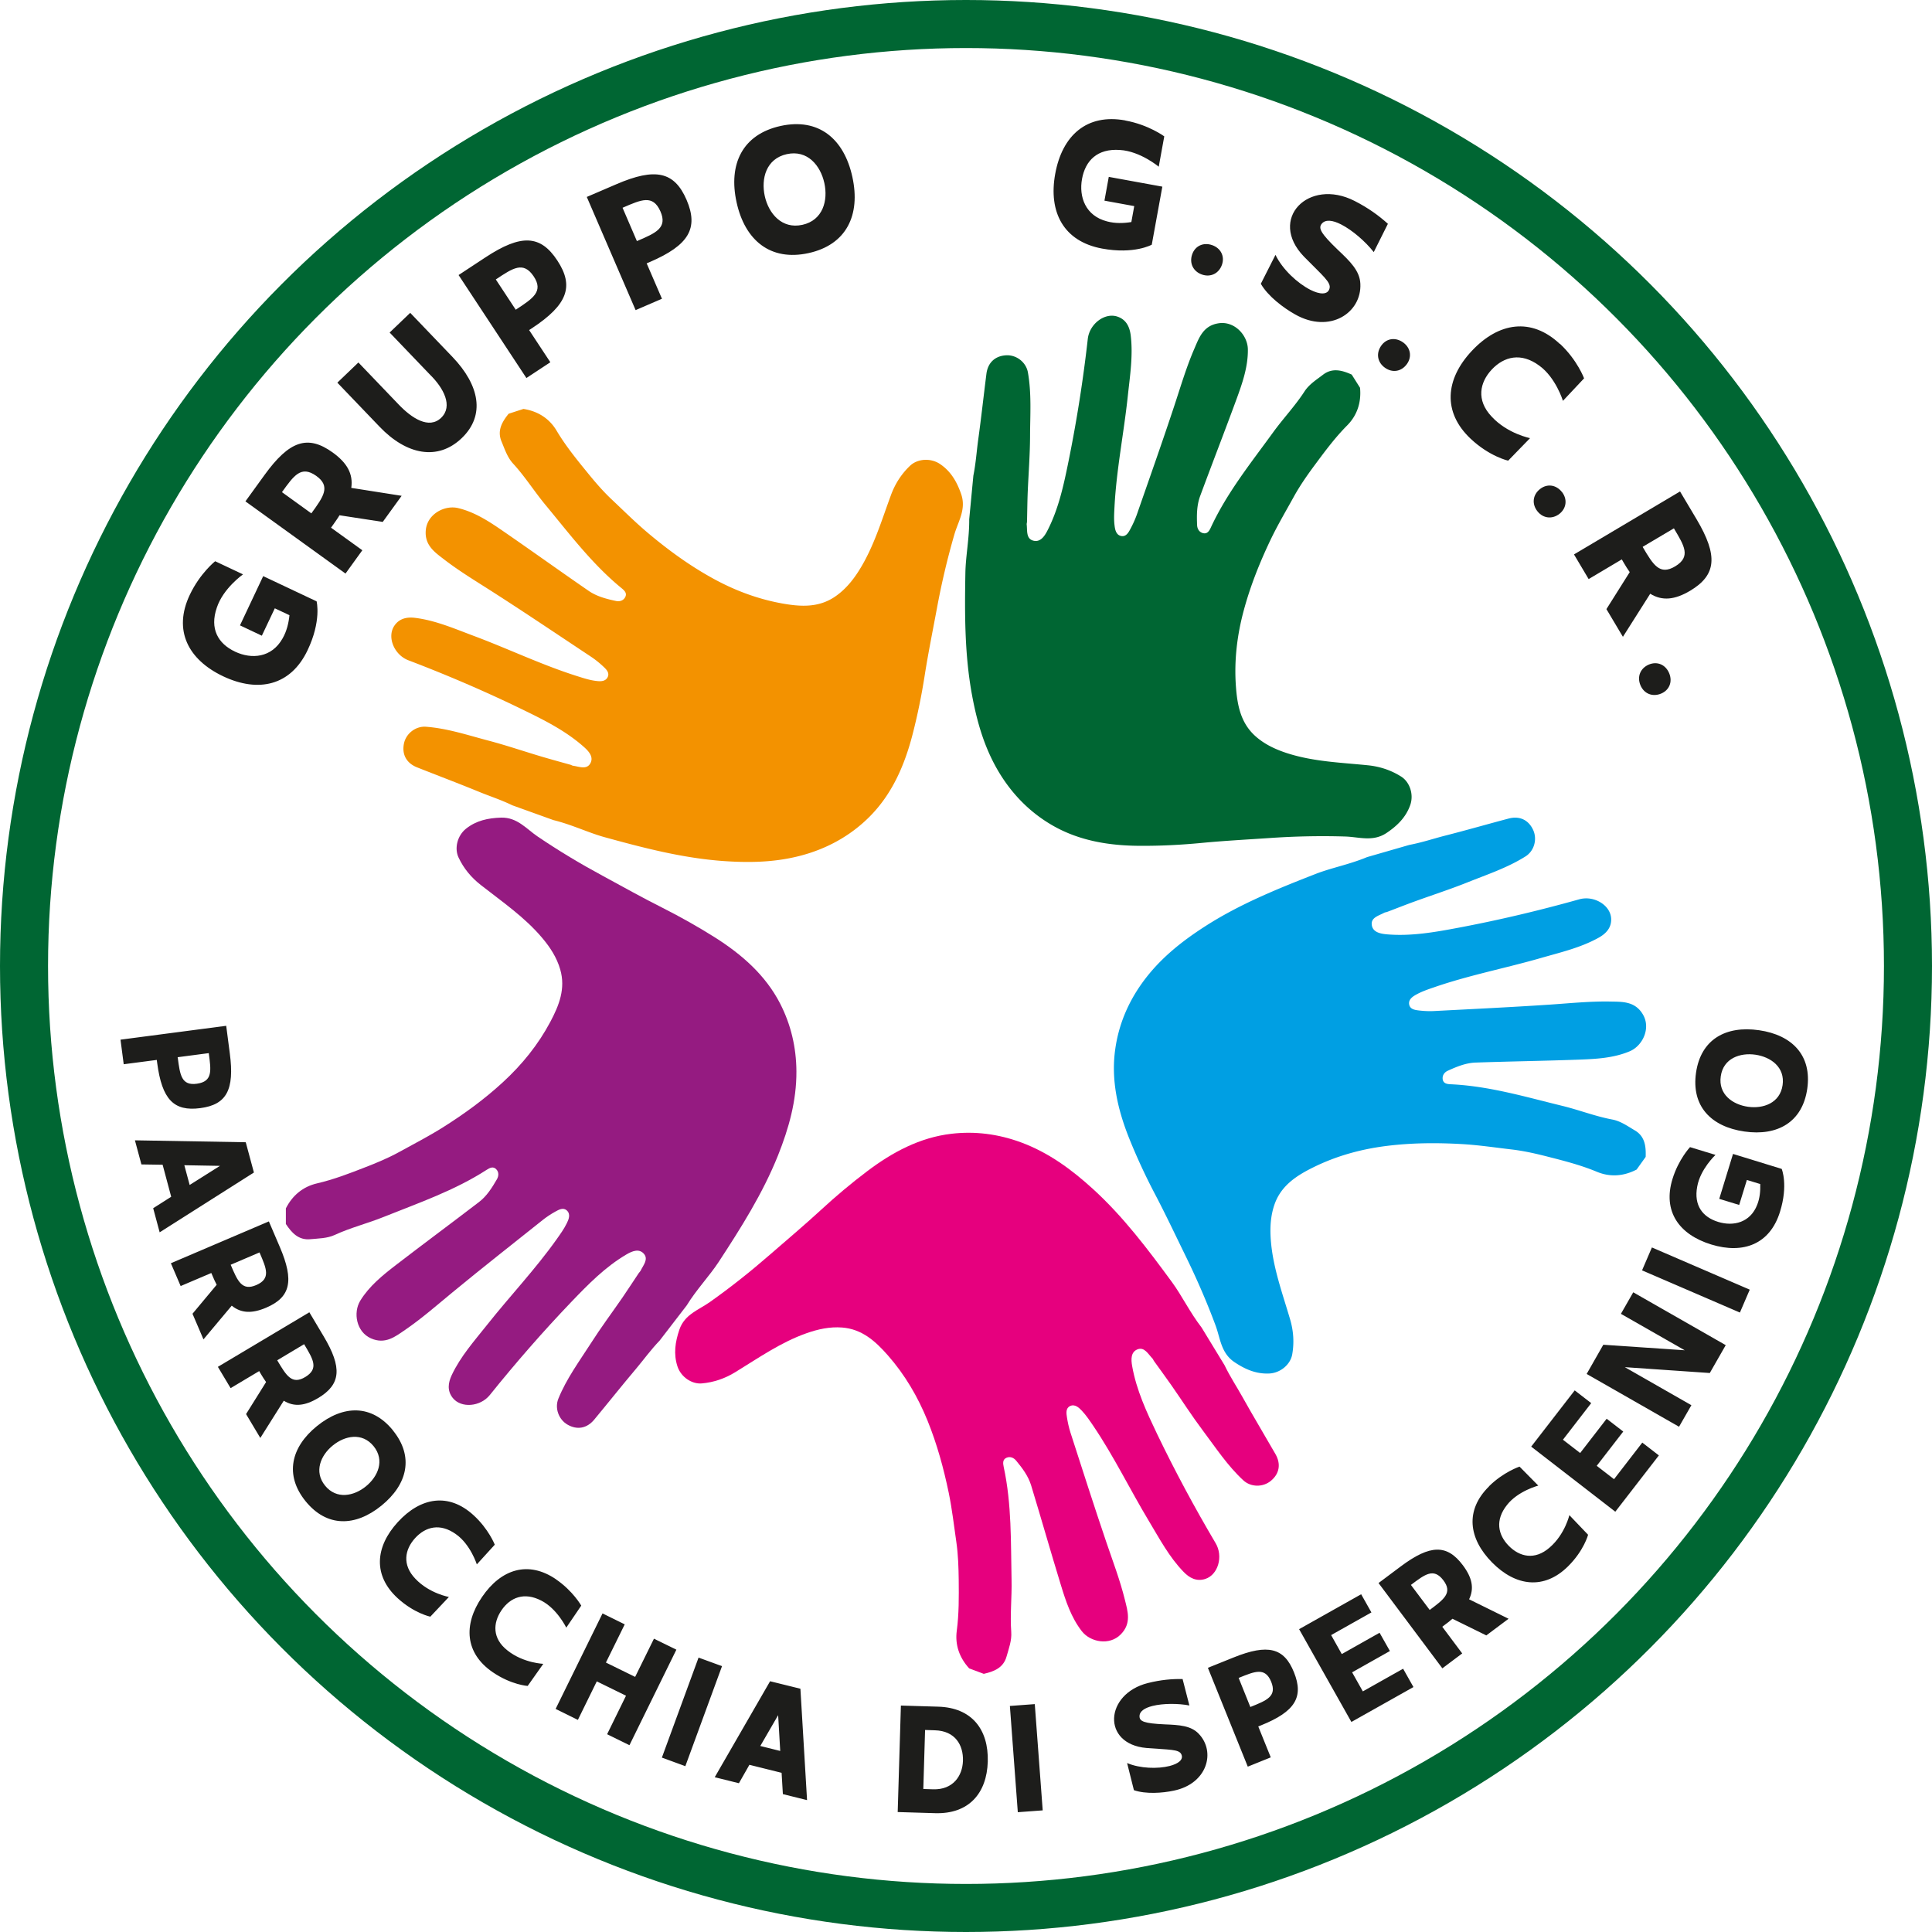
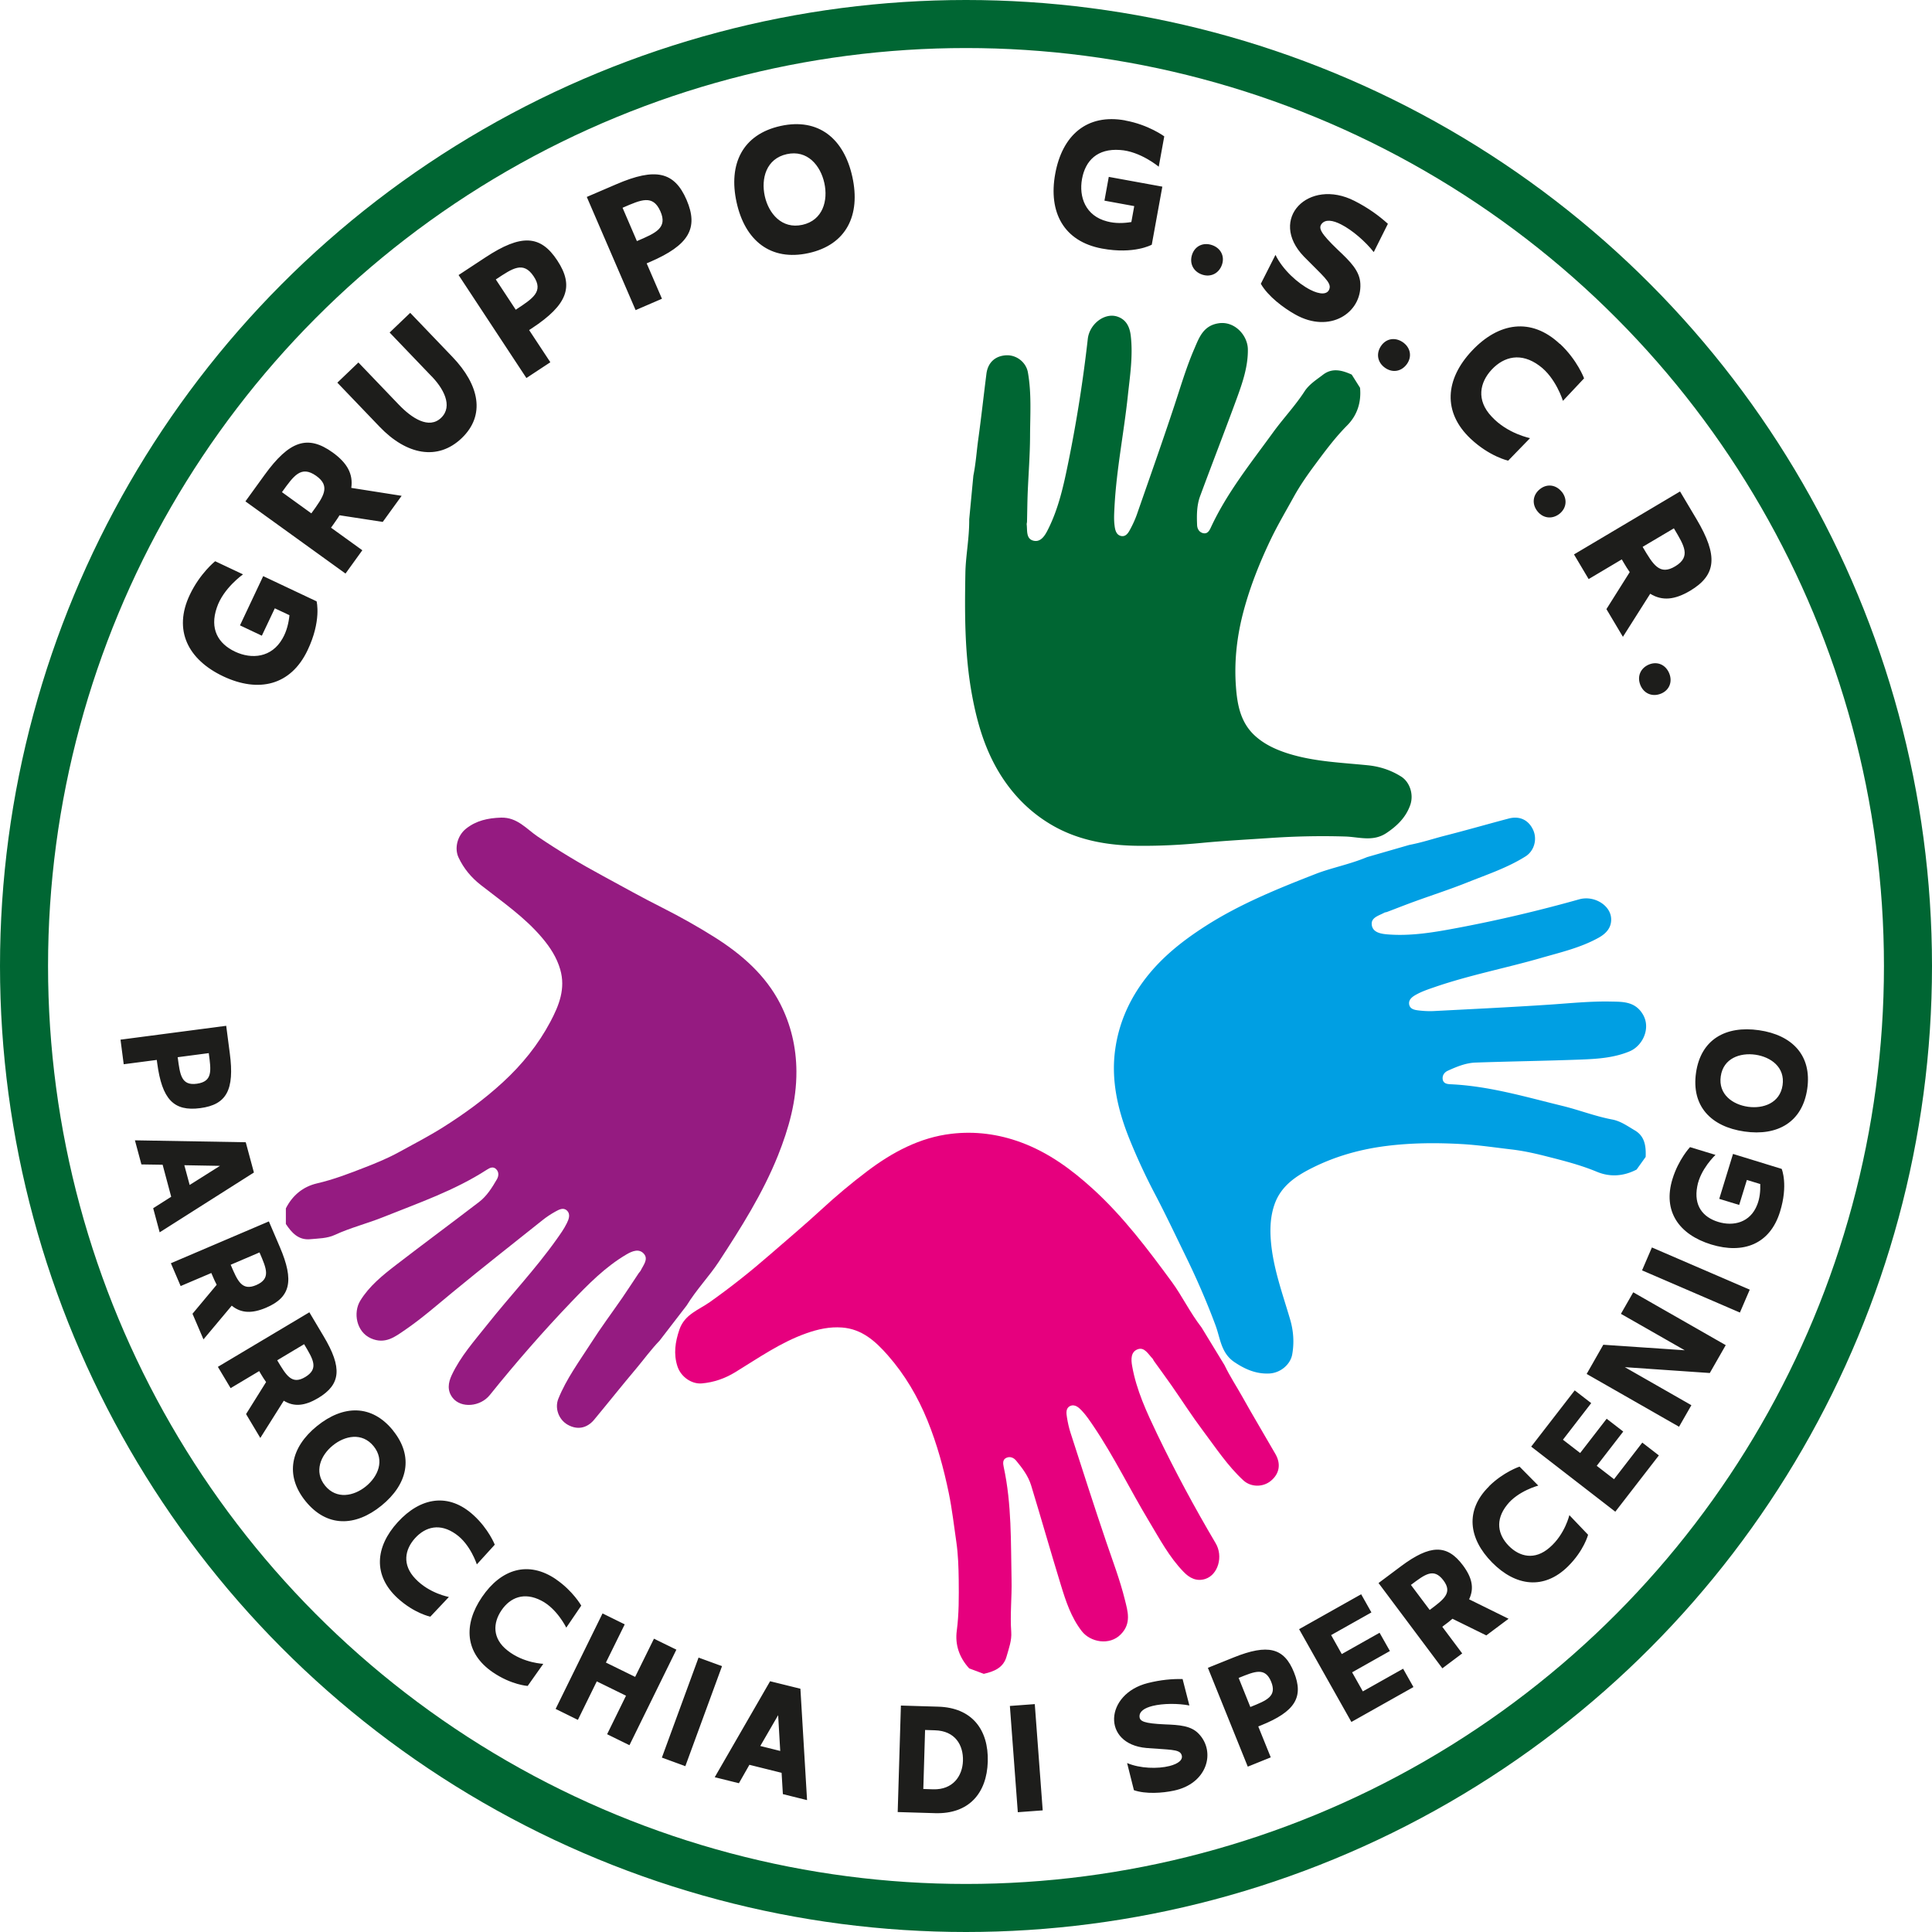
<svg xmlns="http://www.w3.org/2000/svg" id="Livello_1" data-name="Livello 1" viewBox="0 0 241.28 241.28">
  <defs>
    <style>.cls-6{fill:#1d1d1b}</style>
  </defs>
  <path d="M121.56 59.4c.32-1.6.4-3 .6-4.46.38-2.74.68-5.5 1.03-8.25.18-1.42 1.1-2.25 2.48-2.32 1.27-.06 2.47.86 2.7 2.13.47 2.65.28 5.32.27 7.98-.01 2.31-.19 4.63-.29 6.94-.05 1.24-.06 2.48-.09 3.72 0 .12-.05.24-.04.36.09.74-.09 1.73.76 2 .9.29 1.45-.49 1.83-1.24 1.4-2.72 2.03-5.68 2.63-8.63a175.9 175.9 0 0 0 2.41-15.31c.22-1.89 2.14-3.33 3.73-2.77 1.09.38 1.5 1.3 1.63 2.33.31 2.56-.1 5.1-.37 7.64-.49 4.57-1.4 9.08-1.65 13.68-.04.8-.1 1.61 0 2.4.06.52.18 1.21.83 1.34.61.12.92-.44 1.16-.9.3-.56.57-1.15.79-1.76 1.58-4.54 3.19-9.08 4.7-13.65.79-2.39 1.5-4.81 2.5-7.11.59-1.37 1.11-2.87 3.04-3.15 1.98-.29 3.61 1.51 3.63 3.26.03 2.16-.68 4.2-1.41 6.2-1.49 4.06-3.06 8.09-4.56 12.15-.42 1.15-.42 2.38-.37 3.59.02.47.25.88.73 1.01.56.14.8-.3.99-.71 2-4.32 4.97-8.01 7.74-11.83 1.27-1.76 2.77-3.33 3.95-5.15.58-.9 1.49-1.46 2.31-2.09 1.17-.9 2.39-.56 3.59-.02l1.04 1.65c.17 1.81-.35 3.43-1.61 4.7-1.5 1.51-2.76 3.21-4.02 4.91-.93 1.25-1.83 2.54-2.59 3.9-1 1.82-2.06 3.6-2.96 5.48-1.36 2.85-2.52 5.76-3.34 8.8-.84 3.11-1.22 6.29-.98 9.53.17 2.32.59 4.55 2.45 6.2 1.16 1.03 2.54 1.66 4 2.13 3.26 1.04 6.65 1.15 10.01 1.49 1.51.15 2.9.61 4.17 1.41 1.08.68 1.6 2.23 1.14 3.55-.54 1.53-1.61 2.59-2.97 3.5-1.68 1.12-3.41.5-5.1.44-3.19-.1-6.36-.03-9.54.19-2.82.19-5.65.34-8.46.61-2.51.24-5.02.37-7.53.36-3.94 0-7.79-.61-11.22-2.63-2.55-1.5-4.62-3.54-6.25-6.08-1.99-3.12-3-6.53-3.66-10.12-.93-5.04-.92-10.12-.83-15.21.03-2.12.5-4.35.48-6.74" style="fill:#063" />
  <path d="M82.38 167.42c-1.13 1.18-1.94 2.32-2.89 3.45-1.79 2.12-3.51 4.29-5.28 6.42-.91 1.1-2.13 1.32-3.33.63-1.1-.63-1.63-2.05-1.15-3.24 1.01-2.49 2.6-4.65 4.04-6.89 1.24-1.95 2.63-3.81 3.95-5.72.7-1.02 1.37-2.06 2.06-3.09.07-.1.17-.18.22-.28.32-.67 1-1.42.43-2.1-.61-.72-1.48-.36-2.21.07-2.63 1.55-4.75 3.71-6.84 5.89-3.57 3.73-6.97 7.63-10.21 11.66-1.19 1.48-3.59 1.67-4.63.36-.72-.9-.57-1.9-.13-2.84 1.1-2.34 2.81-4.26 4.4-6.26 2.85-3.6 6.03-6.94 8.69-10.69.46-.65.94-1.31 1.29-2.03.23-.47.5-1.12.01-1.58-.45-.43-1.01-.11-1.46.14-.56.31-1.1.67-1.6 1.07-3.76 3-7.55 5.97-11.26 9.03-1.94 1.6-3.83 3.26-5.91 4.68-1.23.84-2.47 1.83-4.25 1.04-1.82-.81-2.24-3.2-1.33-4.7 1.13-1.84 2.81-3.19 4.5-4.49 3.43-2.64 6.91-5.21 10.34-7.84.97-.74 1.62-1.79 2.23-2.84.23-.41.26-.88-.08-1.24-.4-.42-.84-.17-1.21.07-4 2.58-8.47 4.12-12.86 5.88-2.01.81-4.12 1.33-6.09 2.24-.97.45-2.04.44-3.07.54-1.47.14-2.32-.8-3.05-1.9v-1.95c.82-1.62 2.13-2.71 3.88-3.12 2.08-.48 4.05-1.24 6.02-2.01 1.45-.56 2.91-1.17 4.27-1.92 1.82-1 3.66-1.95 5.43-3.06 2.67-1.68 5.21-3.53 7.52-5.66 2.37-2.18 4.39-4.67 5.91-7.53 1.09-2.05 1.93-4.16 1.23-6.55-.43-1.49-1.26-2.76-2.25-3.93-2.2-2.61-5.01-4.52-7.67-6.61-1.19-.93-2.13-2.06-2.77-3.42-.55-1.15-.16-2.74.93-3.61 1.27-1.01 2.74-1.33 4.38-1.38 2.02-.05 3.15 1.4 4.55 2.35 2.64 1.79 5.36 3.42 8.16 4.93 2.49 1.35 4.95 2.73 7.48 4 2.25 1.14 4.44 2.37 6.56 3.71 3.32 2.11 6.26 4.67 8.09 8.22 1.35 2.63 2.02 5.46 2.04 8.47.02 3.7-.95 7.12-2.3 10.51-1.91 4.76-4.63 9.05-7.41 13.3-1.16 1.77-2.75 3.41-4 5.44" style="fill:#951b81" />
  <path d="M152.92 170.48c.71 1.47 1.49 2.63 2.21 3.92 1.35 2.42 2.78 4.79 4.16 7.2.71 1.24.49 2.46-.58 3.34-.98.81-2.49.81-3.44-.07-1.97-1.82-3.44-4.07-5.04-6.2-1.39-1.85-2.64-3.81-3.96-5.7-.71-1.02-1.45-2.01-2.17-3.02-.07-.1-.1-.23-.19-.31-.52-.54-.98-1.43-1.81-1.14-.89.32-.86 1.26-.71 2.1.53 3.01 1.81 5.75 3.11 8.47 2.24 4.66 4.69 9.21 7.32 13.66.97 1.63.31 3.94-1.3 4.46-1.1.35-1.98-.13-2.7-.88-1.8-1.85-3-4.13-4.32-6.32-2.37-3.94-4.37-8.08-6.95-11.9-.45-.66-.9-1.34-1.45-1.92-.36-.38-.87-.86-1.47-.57-.56.28-.46.91-.38 1.42.1.63.24 1.27.43 1.87 1.48 4.58 2.94 9.16 4.49 13.72.81 2.38 1.71 4.74 2.31 7.17.36 1.45.85 2.96-.52 4.34-1.4 1.42-3.79.97-4.86-.41-1.33-1.71-2-3.76-2.62-5.79-1.27-4.14-2.45-8.3-3.71-12.43-.36-1.17-1.1-2.15-1.87-3.08-.3-.36-.74-.55-1.19-.36-.53.22-.45.72-.36 1.16 1.01 4.66.88 9.38.98 14.1.05 2.17-.2 4.33-.04 6.49.08 1.07-.3 2.06-.58 3.06-.39 1.43-1.57 1.89-2.85 2.18l-1.82-.68c-1.23-1.34-1.79-2.95-1.55-4.72.28-2.12.26-4.23.24-6.35-.02-1.56-.07-3.13-.29-4.67-.3-2.05-.53-4.11-.95-6.16-.64-3.09-1.47-6.12-2.65-9.03-1.21-2.98-2.83-5.75-4.97-8.18-1.54-1.75-3.22-3.27-5.7-3.46-1.55-.12-3.03.21-4.47.72-3.22 1.14-6 3.1-8.88 4.86-1.29.79-2.68 1.27-4.17 1.4-1.27.11-2.62-.81-3.05-2.14-.5-1.55-.28-3.04.25-4.59.66-1.91 2.42-2.45 3.8-3.43 2.6-1.84 5.09-3.82 7.49-5.91 2.13-1.85 4.3-3.68 6.38-5.59 1.85-1.71 3.78-3.33 5.78-4.84 3.14-2.37 6.57-4.22 10.54-4.68 2.93-.34 5.82.03 8.65 1.07 3.47 1.28 6.33 3.39 9.03 5.85 3.79 3.46 6.84 7.52 9.85 11.62 1.25 1.71 2.23 3.77 3.69 5.66" style="fill:#e6007e" />
-   <path d="M63.98 100.57c-1.47-.71-2.81-1.13-4.17-1.69-2.56-1.05-5.16-2.03-7.73-3.05-1.33-.53-1.91-1.62-1.63-2.98.26-1.24 1.45-2.18 2.74-2.09 2.68.2 5.22 1.05 7.8 1.73 2.24.59 4.43 1.34 6.65 2 1.19.35 2.38.68 3.58 1.01.12.03.22.11.34.13.74.1 1.66.51 2.13-.24.5-.8-.11-1.52-.75-2.09-2.28-2.03-4.99-3.38-7.71-4.7-4.65-2.26-9.4-4.3-14.23-6.14-1.78-.68-2.69-2.9-1.76-4.3.64-.96 1.64-1.13 2.66-.99 2.56.33 4.92 1.37 7.31 2.26 4.3 1.61 8.45 3.61 12.84 5 .76.24 1.54.5 2.33.6.52.07 1.22.13 1.51-.47.27-.56-.2-1-.58-1.35-.47-.44-.97-.84-1.51-1.2-4.01-2.66-8-5.35-12.05-7.95-2.11-1.36-4.28-2.65-6.27-4.18-1.18-.91-2.5-1.79-2.3-3.72.21-1.98 2.36-3.12 4.06-2.7 2.1.51 3.9 1.7 5.65 2.91 3.56 2.45 7.08 4.98 10.64 7.43 1.01.69 2.2 1 3.38 1.25.46.1.92-.02 1.16-.46.28-.51-.1-.85-.44-1.13-3.69-3.02-6.52-6.8-9.54-10.44-1.38-1.67-2.53-3.51-4-5.11-.73-.79-1.05-1.8-1.45-2.76-.58-1.36.05-2.45.88-3.48l1.85-.6c1.8.28 3.24 1.19 4.15 2.73 1.09 1.83 2.42 3.48 3.76 5.12.98 1.21 2 2.41 3.13 3.47 1.51 1.42 2.98 2.89 4.58 4.23 2.42 2.03 4.95 3.88 7.69 5.42 2.8 1.59 5.79 2.74 8.98 3.32 2.29.41 4.55.56 6.61-.84 1.28-.87 2.24-2.04 3.05-3.34 1.81-2.9 2.77-6.16 3.94-9.33.52-1.42 1.31-2.66 2.4-3.69.93-.88 2.56-.99 3.72-.22 1.35.9 2.11 2.2 2.65 3.75.67 1.91-.37 3.42-.84 5.05a95.42 95.42 0 0 0-2.19 9.28c-.52 2.78-1.08 5.55-1.52 8.34-.39 2.49-.89 4.95-1.52 7.39-.99 3.81-2.53 7.39-5.34 10.22-2.08 2.09-4.58 3.6-7.44 4.54-3.52 1.15-7.07 1.28-10.71 1.03-5.12-.35-10.03-1.63-14.94-2.98-2.04-.56-4.09-1.57-6.41-2.14" style="fill:#f39200" />
  <path d="M176 105.52c1.61-.31 2.93-.76 4.36-1.13 2.68-.68 5.35-1.45 8.03-2.16 1.38-.37 2.5.16 3.08 1.42.53 1.16.14 2.61-.95 3.3-2.27 1.43-4.82 2.27-7.29 3.26-2.15.86-4.36 1.57-6.53 2.36-1.16.42-2.32.88-3.48 1.32-.11.04-.24.04-.35.1-.65.36-1.64.58-1.56 1.46.08.94 1 1.15 1.84 1.23 3.04.27 6.02-.26 8.99-.82 5.08-.96 10.11-2.15 15.09-3.55 1.83-.51 3.89.72 3.98 2.4.06 1.15-.64 1.88-1.55 2.39-2.26 1.26-4.76 1.83-7.22 2.54-4.41 1.27-8.94 2.14-13.29 3.64-.76.26-1.53.52-2.23.9-.46.25-1.06.62-.93 1.28.12.61.76.68 1.27.74.64.07 1.28.1 1.92.06 4.81-.25 9.61-.48 14.41-.8 2.51-.17 5.02-.43 7.53-.38 1.49.03 3.08-.05 4.06 1.62 1.01 1.72-.04 3.91-1.65 4.59-1.99.84-4.14.96-6.27 1.04-4.32.16-8.65.22-12.97.37-1.22.04-2.36.51-3.46 1.01-.43.19-.72.57-.66 1.06.08.57.58.62 1.03.64 4.76.22 9.29 1.57 13.88 2.69 2.11.51 4.13 1.31 6.26 1.71 1.06.2 1.91.82 2.81 1.35 1.28.74 1.42 2 1.37 3.32l-1.13 1.58c-1.61.84-3.31.97-4.96.28-1.97-.82-4.02-1.35-6.07-1.87-1.51-.39-3.04-.74-4.59-.92-2.06-.24-4.11-.55-6.19-.67-3.15-.18-6.29-.16-9.41.23-3.2.4-6.29 1.25-9.19 2.69-2.08 1.03-3.99 2.27-4.81 4.61-.51 1.46-.58 2.98-.46 4.51.27 3.41 1.45 6.59 2.4 9.83.43 1.45.53 2.91.27 4.39-.22 1.26-1.46 2.32-2.86 2.39-1.62.08-3.01-.51-4.37-1.43-1.67-1.13-1.75-2.97-2.34-4.56-1.11-2.99-2.38-5.9-3.78-8.76-1.24-2.54-2.45-5.1-3.76-7.6a75.693 75.693 0 0 1-3.18-6.84c-1.48-3.65-2.38-7.44-1.8-11.39.42-2.92 1.53-5.62 3.27-8.08 2.14-3.02 4.91-5.24 7.98-7.21 4.32-2.77 9.03-4.67 13.77-6.52 1.98-.77 4.22-1.18 6.42-2.1" style="fill:#009fe3" />
  <path class="cls-6" d="M23.7 74.29c1.27-2.69 3.17-4.2 3.17-4.2l3.48 1.64s-2.47 1.73-3.27 4.15c-.92 2.66.16 4.5 2.27 5.5 2.07.98 4.58.77 5.94-1.65.52-.9.76-1.93.86-2.9l-1.83-.86-1.62 3.42-2.73-1.29 2.9-6.15 6.67 3.15s.63 2.44-1.14 6.13c-2.1 4.39-6.11 5.31-10.51 3.24-4.42-2.09-6.28-5.77-4.19-10.18ZM30.66 62.6l2.36-3.26c3.12-4.32 5.42-5.07 8.53-2.83 1.8 1.3 2.57 2.67 2.32 4.42l6.29.99-2.36 3.26-5.4-.83c-.22.38-.51.77-.8 1.19l-.26.36 3.91 2.82-2.1 2.91-12.49-9.01Zm8.26 1.46c1.46-2.02 2.43-3.32.56-4.64-1.89-1.33-2.79 0-4.23 1.99l-.04.05 3.67 2.65.04-.05ZM42.14 47.78l2.62-2.51 5.02 5.24c1.64 1.72 3.79 3.13 5.31 1.67s.3-3.73-1.38-5.38l-5.05-5.27 2.57-2.46 5.28 5.51c3.36 3.51 4.14 7.28 1.15 10.14s-6.89 2.09-10.25-1.42l-5.28-5.51ZM57.27 34.35l3.36-2.21c4.45-2.93 6.87-2.81 8.97.39 2.13 3.23 1.27 5.53-3.15 8.45l-.37.24 2.65 4.02-2.99 1.97-8.47-12.86Zm7.2 4.29c2.08-1.37 3.45-2.24 2.17-4.14-1.29-1.92-2.61-1-4.66.36l-.06.04 2.49 3.78.06-.04ZM73.27 24.6l3.7-1.59c4.89-2.11 7.25-1.57 8.77 1.94 1.53 3.56.29 5.67-4.58 7.77l-.4.17 1.91 4.42-3.29 1.42-6.1-14.14Zm6.34 5.48c2.28-.98 3.79-1.61 2.86-3.7-.94-2.11-2.39-1.44-4.66-.46l-.06.03 1.79 4.16.06-.03ZM97.49 15.73c4.75-1.04 7.92 1.6 8.96 6.37 1.04 4.75-.73 8.47-5.48 9.51s-7.94-1.59-8.98-6.34c-1.05-4.77.73-8.49 5.5-9.54Zm2.71 12.35c2.58-.57 3.23-3.05 2.75-5.22-.48-2.19-2.11-4.18-4.69-3.61s-3.23 3.05-2.75 5.24c.48 2.17 2.13 4.15 4.68 3.59ZM140.53 15.05c2.92.53 4.87 1.98 4.87 1.98l-.69 3.79s-2.31-1.94-4.85-2.09c-2.81-.2-4.31 1.32-4.73 3.61-.41 2.25.43 4.62 3.13 5.31 1 .27 2.06.24 3.03.08l.36-1.99-3.72-.68.54-2.97 6.69 1.22-1.32 7.25s-2.19 1.23-6.22.48c-4.78-.89-6.71-4.53-5.84-9.32.87-4.81 3.95-7.56 8.75-6.68ZM151.37 30.61c1.08.37 1.6 1.38 1.24 2.44-.38 1.1-1.41 1.61-2.49 1.24-1.1-.38-1.61-1.41-1.24-2.51.36-1.06 1.39-1.55 2.49-1.17ZM171.56 31.48c-1.03-1.31-2.66-2.73-4.07-3.45-1.04-.53-1.95-.67-2.43-.08-.42.53-.18 1.14 2.02 3.25 1.54 1.45 2.74 2.62 2.81 4.24.18 3.62-3.81 6.28-8.14 3.83-1.46-.82-3.39-2.26-4.29-3.83l1.83-3.61c.89 1.84 2.78 3.56 4.35 4.36 1.18.6 2.18.66 2.4-.16.22-.78-.86-1.6-3.2-3.99-4.52-4.69.58-9.87 6.32-6.95 1.71.87 3.04 1.84 4.17 2.86l-1.77 3.54ZM175.21 42.75c.94.66 1.15 1.77.51 2.69-.67.96-1.8 1.16-2.74.5-.96-.67-1.16-1.8-.49-2.76.64-.92 1.76-1.1 2.72-.43ZM194.82 42.94c2.17 2.03 3.01 4.31 3.01 4.31l-2.64 2.81s-.89-2.91-2.96-4.4c-2.26-1.67-4.38-1.15-5.92.48-1.52 1.62-1.97 3.83-.03 5.88 2.01 2.19 4.91 2.71 4.8 2.7l-2.73 2.81s-2.3-.5-4.68-2.73c-3.54-3.33-3.18-7.45.15-10.99 3.34-3.56 7.42-4.2 10.98-.86ZM195.05 61.42c.71.89.6 2.02-.27 2.73-.91.73-2.06.6-2.77-.29-.73-.91-.6-2.06.31-2.78.88-.7 2-.56 2.73.35ZM209.81 61.37l2.06 3.46c2.72 4.58 2.49 6.99-.8 8.95-1.91 1.13-3.48 1.3-4.98.37l-3.41 5.38-2.06-3.46 2.91-4.62c-.26-.36-.51-.77-.77-1.21l-.22-.38-4.14 2.46-1.83-3.08 13.24-7.86Zm-4.63 6.99c1.27 2.14 2.08 3.55 4.04 2.36 1.98-1.2 1.12-2.56-.14-4.68l-.03-.06-3.9 2.31.03.06ZM208.46 84.08c.44 1.06.02 2.11-1.01 2.54-1.08.45-2.14.01-2.58-1.04-.45-1.08-.01-2.14 1.06-2.59 1.04-.43 2.08.01 2.53 1.09ZM28.25 128.11l.45 3.45c.6 4.56-.41 6.4-3.69 6.83-3.32.44-4.78-1.1-5.38-5.64l-.05-.38-4.13.54-.4-3.07 13.19-1.73Zm-6.05 3.98c.28 2.13.44 3.53 2.4 3.25 1.98-.28 1.76-1.65 1.48-3.76v-.06l-3.89.51v.06ZM30.69 142.65l1.02 3.78-11.77 7.47-.81-3.01 2.25-1.43-1.07-4-2.65-.04-.81-3.01 13.84.24Zm-7.01 5.34 3.79-2.39-4.45-.08.67 2.48ZM33.58 152.54l1.37 3.2c1.81 4.23 1.33 6.27-1.71 7.57-1.76.75-3.12.71-4.3-.25l-3.53 4.21-1.37-3.2 3.02-3.62c-.18-.33-.35-.72-.52-1.12l-.15-.35-3.83 1.63-1.22-2.85 12.23-5.22ZM28.83 158c.84 1.97 1.38 3.27 3.19 2.48 1.83-.8 1.25-2.06.41-4.02l-.02-.05-3.6 1.54.02.05ZM38.63 163.88l1.78 2.99c2.36 3.95 2.16 6.03-.68 7.73-1.65.98-3 1.13-4.29.33l-2.93 4.65-1.78-2.98 2.5-4c-.23-.31-.44-.67-.67-1.04l-.19-.33-3.57 2.13-1.59-2.66 11.42-6.81Zm-3.98 6.05c1.1 1.84 1.8 3.06 3.49 2.03 1.7-1.04.96-2.21-.13-4.04l-.03-.05-3.36 2.01.03.05ZM49.07 178.64c2.65 3.26 1.84 6.73-1.43 9.39-3.26 2.65-6.82 2.72-9.47-.54-2.65-3.26-1.85-6.75 1.41-9.39 3.28-2.66 6.84-2.74 9.5.54Zm-8.48 6.89c1.44 1.77 3.61 1.31 5.1.1 1.51-1.22 2.4-3.25.97-5.02-1.44-1.77-3.61-1.31-5.11-.08-1.49 1.21-2.38 3.25-.95 5.01ZM59.13 189.22c1.9 1.73 2.66 3.69 2.66 3.69l-2.24 2.46s-.8-2.51-2.61-3.77c-1.98-1.42-3.8-.94-5.1.49-1.29 1.42-1.65 3.33.04 5.08 1.77 1.87 4.27 2.28 4.18 2.27l-2.32 2.46s-2-.41-4.07-2.3c-3.1-2.83-2.83-6.4 0-9.5 2.85-3.12 6.36-3.72 9.47-.87ZM69.44 197.24c2.12 1.45 3.15 3.28 3.15 3.28l-1.87 2.75s-1.15-2.37-3.11-3.37c-2.15-1.12-3.89-.4-4.98 1.2-1.08 1.59-1.17 3.53.76 5.03 2.01 1.6 4.55 1.66 4.46 1.66l-1.95 2.76s-2.03-.12-4.36-1.71c-3.47-2.37-3.71-5.93-1.34-9.4 2.38-3.49 5.77-4.58 9.25-2.2ZM75.24 201.49l2.78 1.37-2.35 4.77 3.65 1.79 2.35-4.77 2.8 1.37-5.86 11.93-2.79-1.37 2.36-4.81-3.65-1.79-2.36 4.81-2.78-1.37 5.86-11.93ZM87.24 207.01l2.93 1.07-4.58 12.49-2.93-1.07 4.58-12.49ZM96.16 209.96l3.8.94.83 13.91-3.02-.75-.16-2.66-4.02-1-1.31 2.3-3.02-.75 6.91-11.98Zm1.28 8.71-.26-4.47-2.23 3.85 2.49.62ZM112.5 213l4.67.14c4.2.12 6.3 2.85 6.19 6.86-.12 3.97-2.38 6.57-6.58 6.44l-4.67-.14.4-13.3Zm4.04 10.46c2.47.07 3.66-1.66 3.72-3.56.06-1.96-.97-3.74-3.5-3.81l-1.23-.04-.22 7.37 1.23.04ZM126.12 213.05l3.11-.23.99 13.27-3.11.23-.99-13.27ZM148.54 212.99c-1.42-.27-3.28-.27-4.61.06-.98.25-1.65.67-1.62 1.33.03.58.53.85 3.16.97 1.82.07 3.27.16 4.23 1.17 2.17 2.25 1.08 6.25-3.12 7.11-1.41.3-3.49.45-4.97-.06l-.85-3.39c1.62.69 3.83.74 5.3.37 1.1-.28 1.79-.8 1.47-1.47-.3-.63-1.47-.55-4.35-.78-5.61-.49-5.23-6.75.17-8.11 1.6-.4 3.02-.53 4.34-.5l.85 3.31ZM150.84 208.29l3.23-1.3c4.27-1.72 6.3-1.21 7.53 1.86 1.25 3.1.13 4.91-4.11 6.62l-.35.14 1.56 3.86-2.87 1.16-4.98-12.34Zm5.36 4.87c1.99-.8 3.3-1.31 2.55-3.14-.76-1.84-2.04-1.29-4.01-.49l-.05.02 1.46 3.63.05-.02ZM162.24 203.46l7.75-4.36 1.28 2.27-5.03 2.83 1.33 2.37 4.72-2.66 1.29 2.28-4.72 2.66 1.34 2.38 5.03-2.83 1.29 2.29-7.75 4.36-6.53-11.59ZM172.16 197.7l2.78-2.08c3.68-2.75 5.78-2.78 7.76-.13 1.15 1.54 1.43 2.87.77 4.24l4.93 2.43-2.78 2.08-4.23-2.08c-.28.26-.62.51-.97.77l-.3.23 2.49 3.33-2.48 1.86-7.97-10.65Zm6.43 3.33c1.72-1.29 2.86-2.11 1.66-3.68-1.21-1.59-2.3-.72-4 .55l-.05.03 2.35 3.13.05-.03ZM185.95 185.62c1.82-1.8 3.82-2.46 3.82-2.46l2.34 2.37s-2.54.67-3.9 2.41c-1.52 1.9-1.14 3.74.22 5.12 1.35 1.37 3.24 1.82 5.08.22 1.96-1.67 2.5-4.15 2.48-4.06l2.34 2.45s-.51 1.97-2.51 3.95c-2.99 2.95-6.53 2.5-9.48-.49-2.96-3-3.39-6.54-.38-9.5ZM191.22 180.67l5.44-7.03 2.06 1.59-3.53 4.57 2.15 1.66 3.31-4.28 2.07 1.6-3.31 4.28 2.16 1.67 3.53-4.57 2.07 1.6-5.44 7.03-10.52-8.14ZM198.15 171.59l2.08-3.65 10.17.69-7.97-4.55 1.54-2.69 11.55 6.6-1.99 3.48-10.61-.73 8.31 4.75-1.54 2.69-11.55-6.6ZM205.07 158.65l1.23-2.86 12.22 5.27-1.23 2.86-12.22-5.27ZM208.87 147.24c.75-2.45 2.19-3.98 2.19-3.98l3.18.97s-1.9 1.78-2.28 3.95c-.45 2.38.69 3.83 2.62 4.42 1.89.58 4 .1 4.87-2.14.33-.83.41-1.74.38-2.59l-1.67-.51-.96 3.12-2.49-.76 1.72-5.61 6.08 1.87s.84 2-.22 5.38c-1.25 4.01-4.56 5.29-8.58 4.06-4.03-1.24-6.08-4.15-4.84-8.18ZM211.81 133.97c.6-4.15 3.69-5.91 7.87-5.31 4.15.6 6.62 3.16 6.02 7.32-.6 4.15-3.7 5.93-7.85 5.33-4.17-.6-6.64-3.17-6.04-7.34Zm10.81 1.56c.33-2.26-1.48-3.53-3.38-3.81-1.92-.28-4.02.44-4.34 2.69-.33 2.26 1.49 3.54 3.4 3.81 1.9.27 4-.46 4.32-2.7Z" />
  <circle cx="120.64" cy="120.64" r="117.64" style="fill:none;stroke:#063;stroke-miterlimit:10;stroke-width:6px" />
</svg>